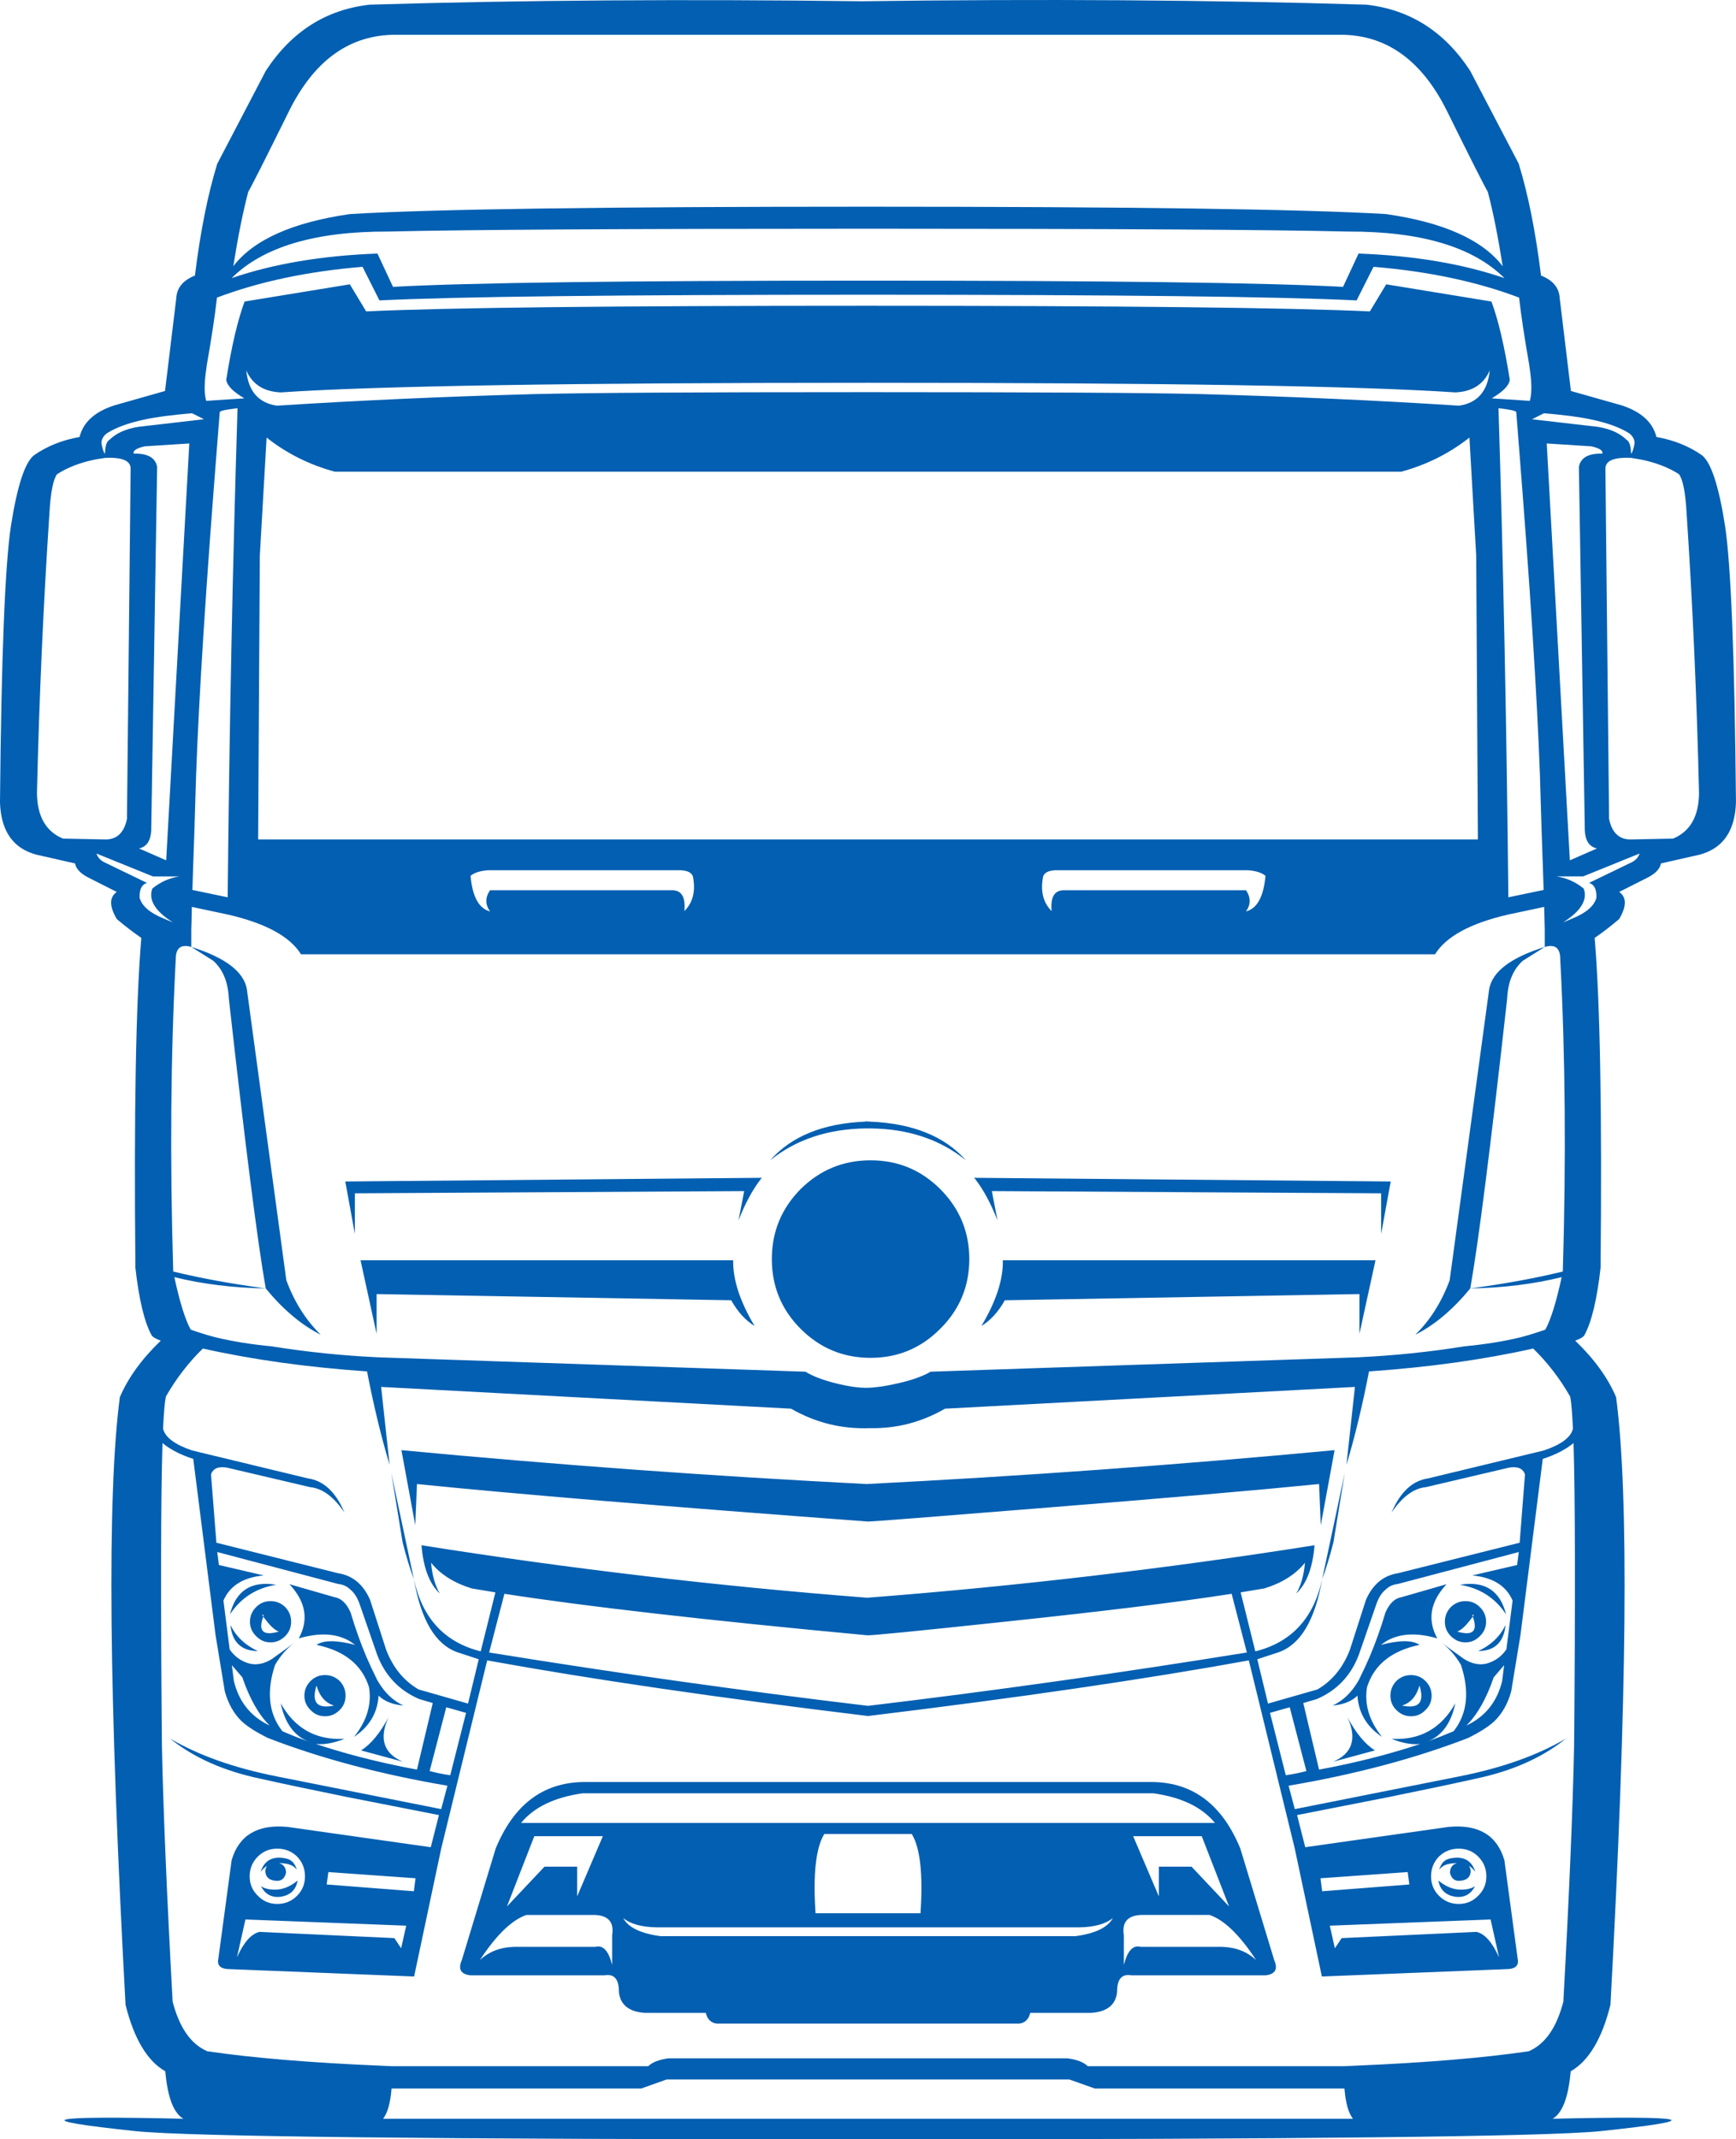
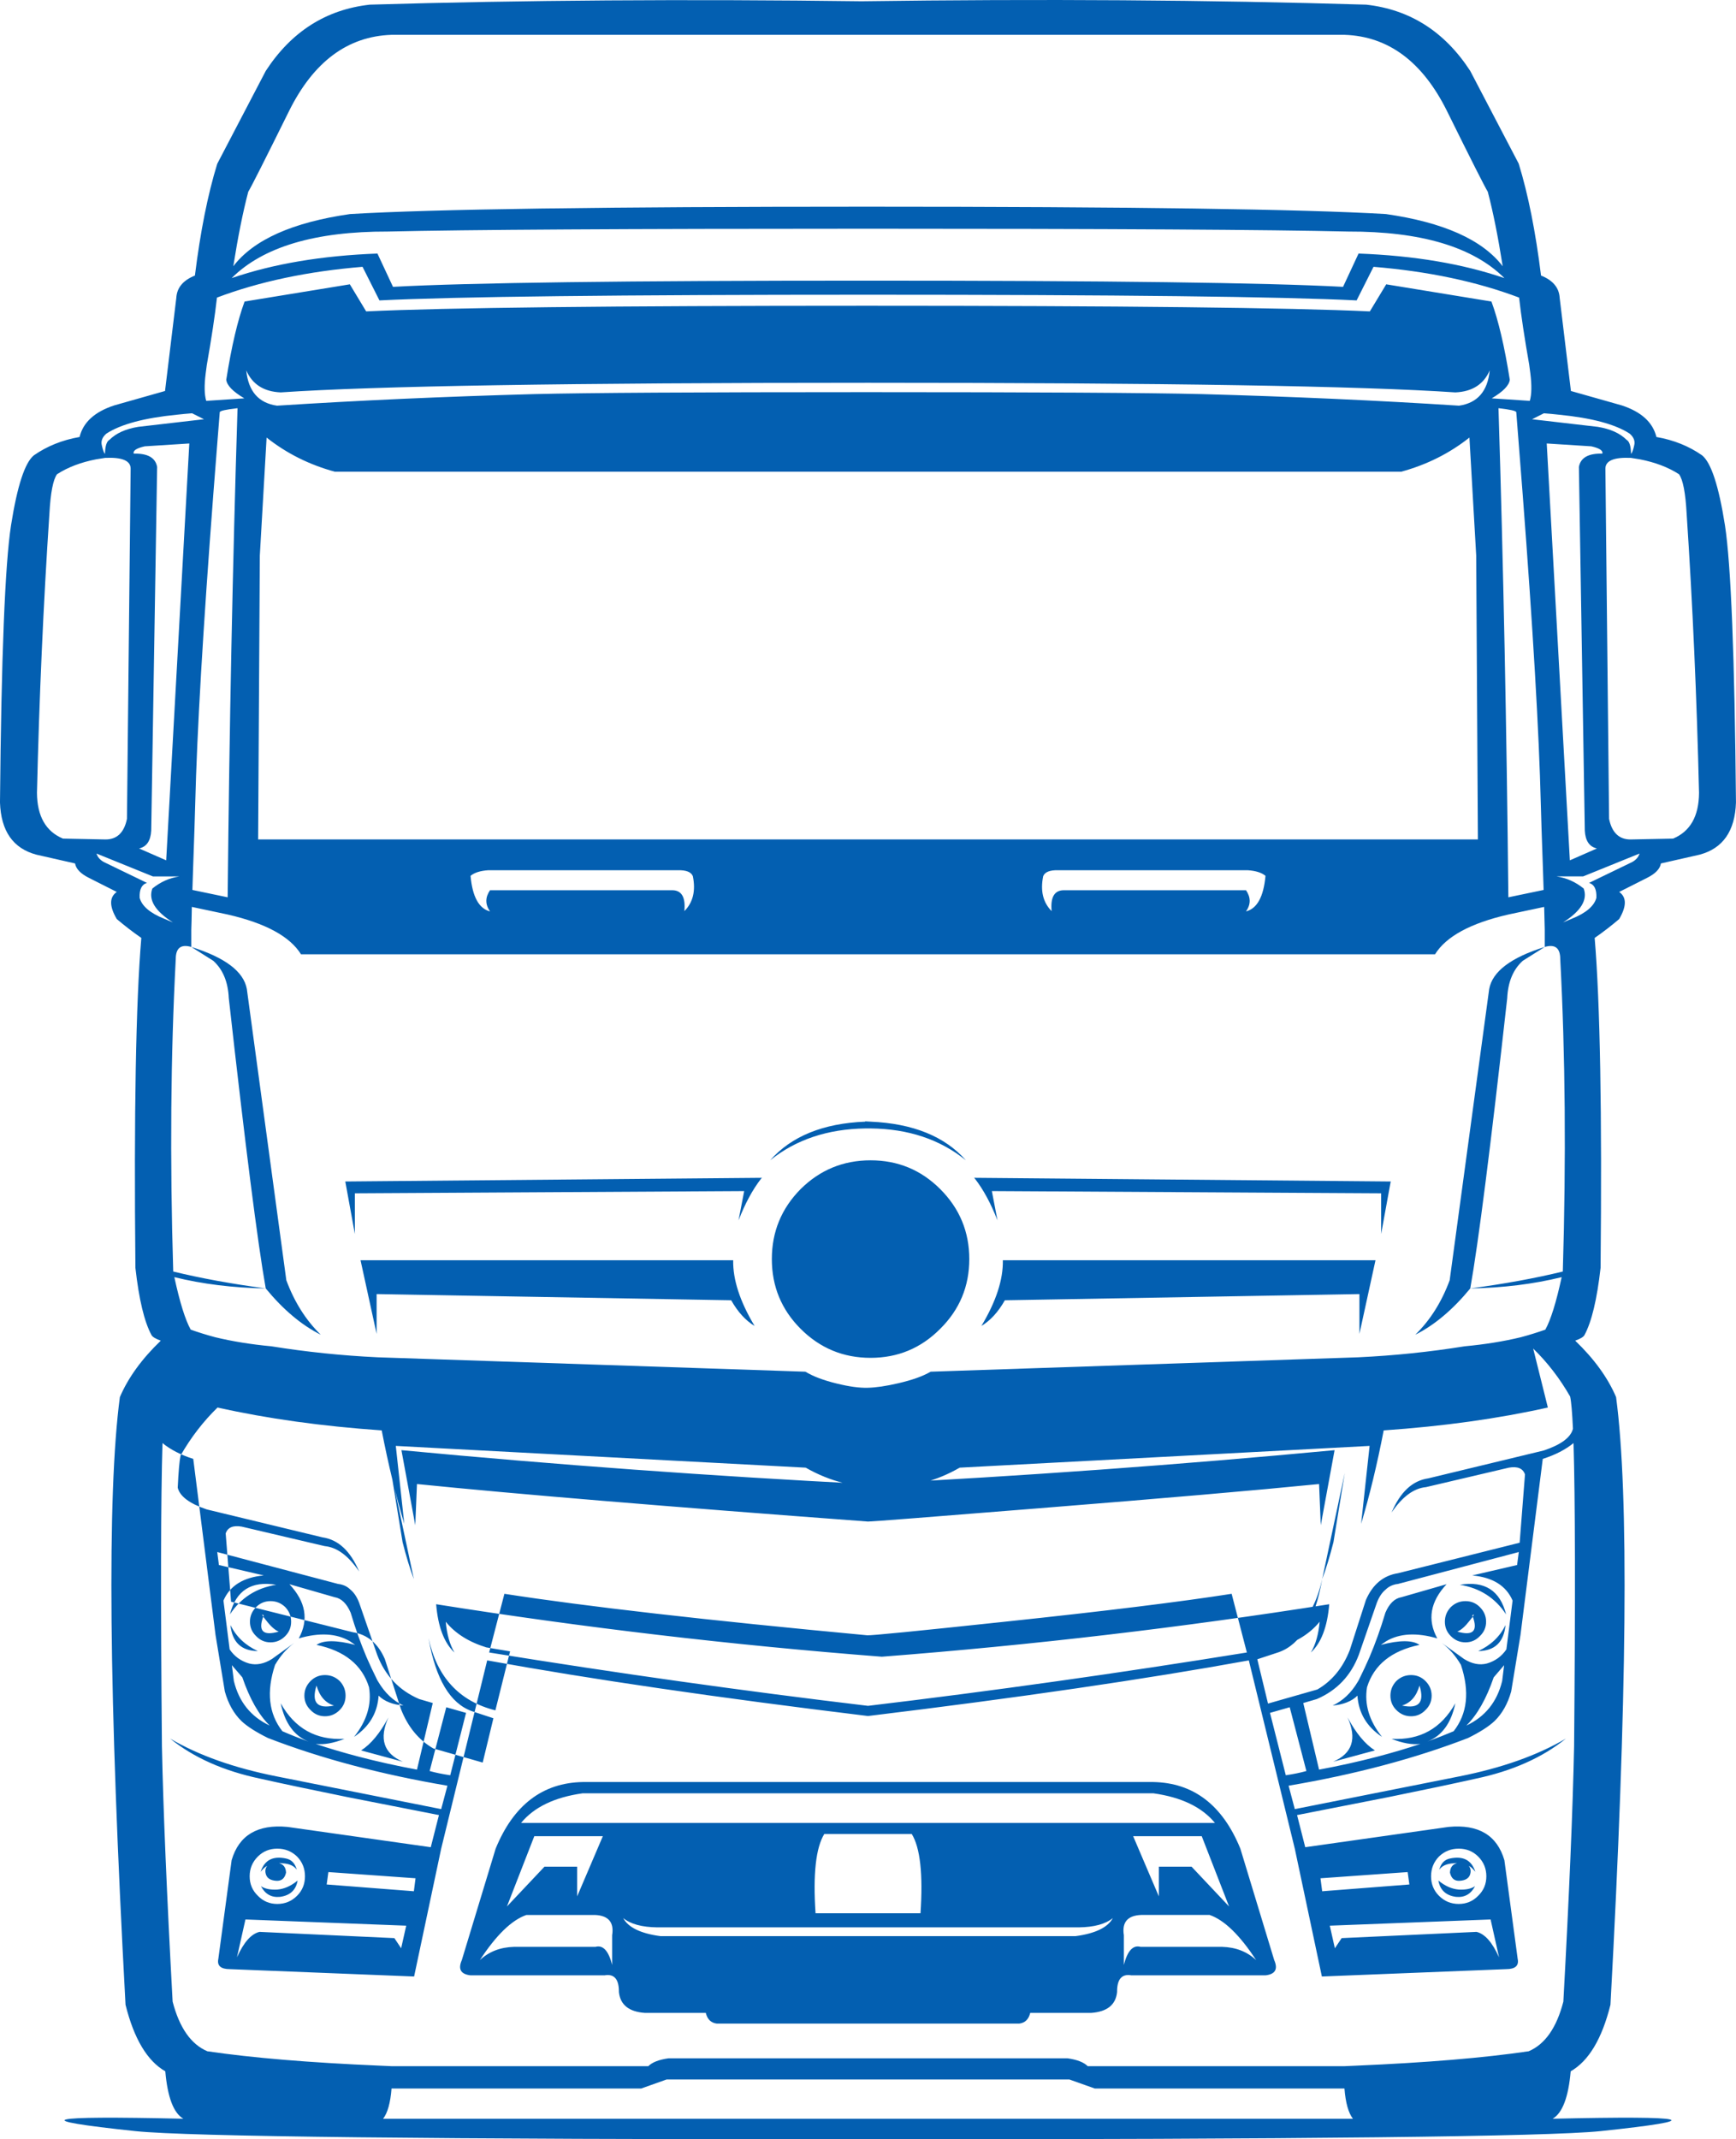
<svg xmlns="http://www.w3.org/2000/svg" id="_Слой_2" data-name="Слой 2" viewBox="0 0 2261.99 2786.3">
  <defs>
    <style> .cls-1 { fill: #035fb1; } </style>
  </defs>
  <g id="Layer_1" data-name="Layer 1">
    <g id="Layer0_0_FILL" data-name="Layer0 0 FILL">
-       <path class="cls-1" d="M1978.97,213.34l-63.24-120.93c-33.33-51.21-78.52-79.99-135.59-86.35C1576.02-.08,1356.82-1.55,1122.54,1.64,894.67-1.3,681.13.17,481.89,6.06c-57.1,6.36-102.31,35.14-135.64,86.35l-63.19,120.93c-12.28,39.72-21.97,88.23-29.08,145.55-15.41,6.14-23.49,15.82-24.24,29.03l-14.71,121.31-66.15,18.75c-25.5,8.33-40.56,22.05-45.2,41.16-22.55,3.95-42.41,11.92-59.57,23.91-11.75,9.55-21.66,39.93-29.74,91.14-7.86,50.96-12.65,171.28-14.38,360.96,1.25,37.24,17.07,59.9,47.45,67.98l50.36,11.42c1.22,7.11,7.22,13.36,17.99,18.75l36.36,18.37c-9.8,6.86-9.8,18.62,0,35.28,10.05,8.58,20.72,16.79,31.99,24.62-7.11,84.54-9.68,227.77-7.7,429.7,4.64,41.16,11.62,70.32,20.95,87.48,1.22,2.44,5.26,4.89,12.12,7.33-24.74,23.77-42.52,48.28-53.32,73.53-16.88,126.94-14.42,390.73,7.38,791.36,11.02,44.35,28.3,73.26,51.82,86.73,2.94,33.83,10.79,54.42,23.54,61.78-183.04-4.17-203.74,1.22-62.11,16.16,69.56,7.11,387.62,10.66,954.15,10.66,566.29,0,884.35-3.56,954.2-10.66,141.63-14.94,120.93-20.33-62.11-16.16,12.75-7.36,20.59-27.95,23.54-61.78,23.52-13.47,40.8-42.38,51.82-86.73,21.8-400.63,24.24-664.42,7.33-791.36-10.77-25.24-28.53-49.75-53.28-73.53,6.86-2.44,10.9-4.89,12.12-7.33,9.3-17.16,16.29-46.32,20.95-87.48,1.97-201.93-.6-345.16-7.7-429.7,11.28-7.83,21.92-16.04,31.95-24.62,9.8-16.66,9.8-28.42,0-35.28l36.41-18.37c10.77-5.39,16.77-11.64,17.99-18.75l50.36-11.42c30.38-8.08,46.18-30.74,47.4-67.98-1.72-189.68-6.5-310-14.33-360.96-8.08-51.21-18.01-81.59-29.79-91.14-17.13-12-36.98-19.97-59.53-23.91-4.67-19.11-19.73-32.82-45.2-41.16l-66.2-18.75-14.66-121.31c-.75-13.22-8.85-22.9-24.29-29.03-7.11-57.32-16.79-105.83-29.03-145.55M1885.24,144.28c31.6,63.93,49.38,99.08,53.32,105.47,6.86,25.97,13.34,58.3,19.45,97.02-26.47-34.55-77.19-57.21-152.17-67.98-108.31-6.39-333.87-9.58-676.68-9.58-341.84,0-566.18,3.19-673.01,9.58-74.98,10.77-125.71,33.44-152.17,67.98,6.14-38.71,12.64-71.05,19.5-97.02,3.92-6.39,21.69-41.55,53.32-105.47,31.85-63.96,76.2-96.92,133.05-98.9h1242.34c56.85,1.97,101.2,34.94,133.05,98.9M1992.59,475.4c.47,3.95.96,7.63,1.46,11.04,1.94,15.44,1.69,27.33-.75,35.66l-49.61-3.29c14.94-8.83,22.79-16.93,23.54-24.29-6.86-43.35-14.83-77.29-23.91-101.81l-137.09-22.41-21.33,35.28c-105.11-4.89-323.56-7.33-655.35-7.33s-549.26,2.44-652.44,7.33l-21.28-35.28-137.14,22.41c-9.05,24.52-17.01,58.46-23.87,101.81.72,7.36,8.57,15.46,23.54,24.29l-49.66,3.29c-2.44-8.33-2.68-20.22-.7-35.66.47-3.41.96-7.09,1.46-11.04,6.14-34.77,10.56-64.04,13.25-87.81,55.13-20.83,118.35-34.19,189.67-40.08l22.03,43.74c99.26-4.92,311.46-7.38,636.6-7.38,324.93,0,537.14,2.46,636.65,7.38l22.03-43.74c71.32,5.89,134.54,19.25,189.67,40.08,2.69,23.77,7.11,53.04,13.25,87.81M1996.26,546.02l15.41-7.75c6.64.5,13.14,1.11,19.5,1.83,42.63,4.17,73.39,12.39,92.27,24.67,5.39,4.64,7.34,9.77,5.87,15.41-1.22,5.64-2.57,9.32-4.04,11.04-.25-10.3-2.21-16.43-5.87-18.37-8.58-8.58-21.08-14.22-37.49-16.91l-85.65-9.91M2073.45,581.3c10.77,2.44,15.55,5.62,14.33,9.54-18.14-.5-28.3,5.26-30.49,17.29l7.7,473.76c.72,13.25,5.98,20.97,15.79,23.16l-35.28,15.46-30.12-542.92,58.07,3.71M2124.89,596.34l11.75,1.88c20.11,3.92,37.15,10.4,51.12,19.45,5.14,7.11,8.44,24.26,9.91,51.45,7.83,117.89,13.22,239.07,16.16,363.55-.22,30.38-11.48,50.22-33.78,59.53l-55.53,1.13c-14.94,0-24.24-8.94-27.91-26.83l-4.79-456.15c0-10.3,11.02-14.97,33.08-14M1770.18,330.23l-20.2,43.36c-100.7-5.39-307.51-8.08-620.44-8.08s-518.76,2.69-617.48,8.08l-20.25-43.36c-72.29,2.69-135.62,13.36-189.99,31.99,40.91-40.69,108.78-60.9,203.62-60.65,102.42-2.44,310.94-3.66,625.56-3.66,314.4,0,522.94,1.22,625.61,3.66,94.84-.25,162.71,19.97,203.62,60.65-54.4-18.64-117.75-29.3-190.04-31.99M1975.68,536.81c.97,12.5,1.94,24.87,2.91,37.12,14.97,187.96,24.29,333.4,27.95,436.32,1.47,51.21,2.82,93.1,4.04,125.68.25,8.33.5,16.05.75,23.16l-45.95,9.58c-2.22-220.56-6.52-432.91-12.87-637.03,15.19,1.72,22.91,3.45,23.16,5.17M1941.1,482.41c-2.69,27.22-16.04,42.53-40.03,45.95-106.87-6.86-218.61-11.89-335.22-15.08-69.13-1.69-214.69-2.54-436.7-2.54s-363.64.85-432.98,2.54c-116.64,3.19-228.38,8.22-335.22,15.08-24.02-3.41-37.38-18.73-40.08-45.95,7.86,18.13,22.82,27.69,44.87,28.66,121.53-8.33,376.61-12.5,765.24-12.5s642.76,4.17,765.29,12.5c22.05-.97,36.99-10.52,44.82-28.66M1825.71,614.38c33.33-9.08,62.97-23.91,88.94-44.49l8.83,153.63,2.21,369.79H336.34l2.21-369.79,8.83-153.63c25.97,20.58,55.61,35.41,88.94,44.49h1389.39M2063.54,1157.25c-10.56-8.58-22.33-13.84-35.33-15.79h34.58l73.53-29.79c-1.47,4.67-4.67,8.35-9.58,11.04l-56.24,27.2c6.86,1.94,10.05,8.43,9.58,19.45-2.94,10.77-13.61,19.84-31.99,27.2l-11.42,4.79c23.3-14.72,32.26-29.43,26.87-44.12M2012.79,1233.32c13.47-3.92,20.2,1.36,20.2,15.83,6.61,124.72,7.72,260.36,3.34,406.91-36.27,8.8-76.47,16.15-120.6,22.03,42.66-.75,82.36-5.65,119.1-14.71-7.11,32.82-14.2,55.61-21.28,68.36-10.3,3.66-20.97,6.97-31.99,9.91-22.3,5.39-46.68,9.32-73.15,11.79-45.57,7.33-91.76,12.11-138.55,14.33l-557.25,18.75c-10.05,5.89-24.15,10.92-42.28,15.08-15.66,3.66-29,5.62-40.03,5.87-10.81.25-24.16-1.6-40.08-5.54-17.16-4.17-30.76-9.3-40.78-15.41l-557.25-18.75c-46.79-2.22-92.98-7-138.55-14.33-26.47-2.47-50.85-6.41-73.15-11.79-11.03-2.94-21.69-6.25-31.99-9.91-7.11-12.75-14.22-35.53-21.33-68.36,36.77,9.05,76.47,13.95,119.1,14.71-44.1-5.89-84.29-13.23-120.56-22.03-4.42-146.55-3.32-282.19,3.29-406.91,0-14.47,6.75-19.75,20.25-15.83v-22.41c.25-6.61.49-16.52.7-29.74l46.7,9.91c49.27,11.28,81.12,28.55,95.56,51.82h1477.62c14.44-23.27,46.29-40.55,95.56-51.82l46.65-9.91c.25,13.22.5,23.13.75,29.74v22.41M1997.71,1756.36c18.64,18.13,34.69,38.96,48.16,62.49,1.47,6.64,2.69,20.61,3.66,41.91-2.69,11.28-15.32,20.72-37.87,28.33l-150.67,36.36c-20.58,2.94-36.5,17.77-47.78,44.49,13.97-20.58,28.91-31.6,44.82-33.08l108.06-25.37c11.28-1.97,18.26.97,20.95,8.83l-6.95,88.94-158.42,39.7c-19.14,2.94-33.11,14.58-41.91,34.91l-20.95,65.07c-9.08,23.27-23.18,40.42-42.28,51.45l-64.32,18.37-13.95-57.69,27.91-9.21c28.44-10.02,47.31-41.75,56.61-95.19-11.03,50.96-40.06,82.33-87.1,94.1l-19.12-76.82c10.3-1.72,20.59-3.45,30.87-5.17,23.05-7.11,40.7-18.26,52.95-33.45-1.47,16.44-5.28,29.8-11.42,40.08,13.5-12.5,21.47-33.45,23.91-62.86-192.12,30.38-386.44,53.17-582.95,68.36-195.79-15.19-389.37-37.98-580.74-68.36,2.44,29.41,10.4,50.36,23.87,62.86-6.11-10.27-9.9-23.63-11.37-40.08,12.25,15.19,29.88,26.34,52.9,33.45,10.3,1.72,20.61,3.45,30.91,5.17l-19.12,76.82c-47.04-11.78-76.08-43.14-87.1-94.1,9.3,53.43,28.16,85.16,56.57,95.19l27.95,9.21-13.95,57.69-64.32-18.37c-19.14-11.03-33.23-28.17-42.28-51.45l-20.95-65.07c-8.83-20.33-22.8-31.96-41.91-34.91l-158.42-39.7-7-88.94c2.69-7.86,9.68-10.81,20.95-8.83l108.06,25.37c15.94,1.47,30.9,12.5,44.87,33.08-11.28-26.72-27.2-41.55-47.78-44.49l-150.72-36.36c-22.52-7.61-35.14-17.05-37.87-28.33,1-21.3,2.24-35.27,3.71-41.91,13.47-23.52,29.52-44.35,48.16-62.49,64.68,14.47,135.98,24.4,213.91,29.79,8.58,44.35,18.39,84.91,29.41,121.68l-11.04-101.48,534.09,28.33c32.07,18.35,66.37,26.81,102.89,25.37,34.55.72,67.14-7.74,97.77-25.37l534.09-28.33-11.04,101.48c11.03-36.77,20.83-77.33,29.41-121.68,77.93-5.39,149.23-15.32,213.91-29.79M2010.21,1900.08c16.16-5.14,29.52-12,40.08-20.58,2.19,71.79,2.44,203.38.75,394.79-1.72,82.56-6.39,193.44-14,332.63-8.8,34.05-23.87,55.61-45.2,64.69-58.32,8.58-133.3,14.83-224.95,18.75-5.14.25-10.4.49-15.79.7h-333.76c-5.14-5.14-13.95-8.57-26.45-10.29h-519.76c-12.5,1.72-21.31,5.15-26.45,10.29h-333.76c-5.39-.22-10.65-.45-15.79-.7-91.65-3.91-166.63-10.16-224.95-18.75-21.33-9.08-36.41-30.65-45.24-64.69-7.58-139.19-12.23-250.07-13.95-332.63-1.72-191.4-1.47-323,.75-394.79,10.52,8.58,23.88,15.44,40.08,20.58l29.03,229.37,12.12,73.53c4.42,15.91,11.64,28.77,21.66,38.57,7.61,7.11,19.14,14.47,34.58,22.08,69.09,26.69,147.02,47.39,233.78,62.11l-8.13,30.49-214.28-42.61c-55.63-11.03-101.93-27.45-138.93-49.28,30.63,24.78,69.72,42.17,117.27,52.2,29.63,6.64,67.36,14.61,113.18,23.91,52.46,10.27,92.41,18.12,119.85,23.54l-10.66,41.86-186.71-26.45c-38.96-3.66-63.22,10.79-72.77,43.36l-17.29,128.31c-1.97,9.05,3.05,13.58,15.08,13.58l239.98,9.58,35.28-166.5,59.95-245.2c134.99,24.52,300.28,48.66,495.85,72.4.22,0,.45,0,.7,0,195.54-23.74,360.82-47.87,495.85-72.4l59.9,245.2,35.28,166.5,240.03-9.58c12,0,17.02-4.53,15.08-13.58l-17.29-128.31c-9.55-32.57-33.81-47.03-72.77-43.36l-186.71,26.45-10.66-41.86c27.44-5.42,67.37-13.26,119.8-23.54,45.82-9.3,83.57-17.27,113.23-23.91,47.55-10.02,86.63-27.42,117.27-52.2-37.02,21.83-83.35,38.26-138.97,49.28l-214.28,42.61-8.08-30.49c86.76-14.72,164.69-35.42,233.78-62.11,15.44-7.61,26.95-14.97,34.53-22.08,10.05-9.8,17.29-22.66,21.71-38.57l12.12-73.53,29.03-229.37M1815.05,2064.38c1.94-.72,4.15-1.21,6.62-1.46l157.3-41.53-2.21,16.91-58.45,13.58c26.72,2.47,44.24,13.39,52.57,32.75l-8.08,63.57c-6.14,9.08-14.6,15.21-25.37,18.37-9.55,2.47-19.48.52-29.79-5.87l-29.03-20.95c9.8,7.36,18.14,16.91,24.99,28.66,11.53,34.8,8.35,63.6-9.54,86.4-10.85,4.59-22.19,9.04-34.01,13.34,18.81-7.43,30.89-24.01,36.22-49.75-18.39,32.86-46.07,48.3-83.06,46.32,14.19,5.64,26.69,7.85,37.49,6.62-17.67,5.89-36.29,11.4-55.86,16.54-24.27,6.36-49.64,12-76.11,16.91l-20.58-86.73,17.67-5.17c26.22-11.28,44.46-30.51,54.73-57.69l22.41-64.69c2.94-9.08,7.11-15.82,12.5-20.2,2.69-2.69,5.89-4.67,9.58-5.92M1959.85,2168.77l-2.54,20.58c-6.64,27.22-22.21,46.57-46.7,58.07,14.22-13.94,26.11-34.88,35.66-62.81l13.58-15.83M1722.78,2463.21l-2.21-16.91,113.6-8.08,2.21,16.16-113.6,8.83M1874.95,2469.08c-6.86-6.86-10.29-15.32-10.29-25.37,0-10.05,3.43-18.62,10.29-25.7,7.11-6.86,15.69-10.29,25.75-10.29s18.48,3.43,25.37,10.29c7.08,7.08,10.62,15.64,10.62,25.7s-3.54,18.51-10.62,25.37c-6.89,7.11-15.35,10.66-25.37,10.66-10.05,0-18.64-3.55-25.75-10.66M174.26,590.84c-1.22-3.92,3.55-7.09,14.33-9.54l58.07-3.71-30.12,542.92-35.33-15.46c9.8-2.19,15.08-9.91,15.83-23.16l7.7-473.76c-2.19-12.03-12.36-17.79-30.49-17.29M283.39,573.93c1-12.25,1.99-24.62,2.96-37.12.25-1.72,7.97-3.45,23.16-5.17-6.39,204.12-10.68,416.46-12.87,637.03l-45.95-9.58c.25-7.11.5-14.83.75-23.16,1.22-32.57,2.57-74.47,4.04-125.68,3.66-102.92,12.97-248.36,27.91-436.32M250.32,538.27l15.46,7.75-85.65,9.91c-16.41,2.69-28.91,8.33-37.49,16.91-3.66,1.94-5.62,8.07-5.87,18.37-1.47-1.72-2.82-5.4-4.04-11.04-1.47-5.64.49-10.77,5.87-15.41,18.86-12.28,49.61-20.5,92.27-24.67,6.36-.72,12.84-1.33,19.45-1.83M125.35,598.22l11.79-1.88c22.05-.97,33.08,3.7,33.08,14l-4.79,456.15c-3.66,17.88-12.98,26.83-27.95,26.83l-55.49-1.13c-22.3-9.3-33.58-29.14-33.83-59.53,2.94-124.47,8.35-245.65,16.21-363.55,1.47-27.19,4.78-44.34,9.91-51.45,13.97-9.05,30.99-15.54,51.07-19.45M181.96,1169.37c-.5-11.02,2.69-17.51,9.58-19.45l-56.24-27.2c-4.92-2.69-8.11-6.37-9.58-11.04l73.53,29.79h34.53c-12.97,1.94-24.73,7.2-35.28,15.79-5.39,14.69,3.55,29.39,26.83,44.12l-11.37-4.79c-18.39-7.36-29.05-16.43-31.99-27.2M285.23,2038.3l-2.16-16.91,157.3,41.53c2.44.25,4.65.74,6.62,1.46,3.66,1.25,6.84,3.23,9.54,5.92,5.39,4.39,9.55,11.12,12.5,20.2l22.41,64.69c10.3,27.19,28.56,46.42,54.78,57.69l17.67,5.17-20.58,86.73c-26.47-4.92-51.84-10.56-76.11-16.91-19.61-5.14-38.23-10.65-55.86-16.54,10.77,1.22,23.27-.99,37.49-6.62-36.99,1.97-64.68-13.47-83.06-46.32,5.39,25.75,17.51,42.41,36.36,49.99-12-4.38-23.38-8.91-34.16-13.58-17.88-22.8-21.08-51.6-9.58-86.4,6.86-11.75,15.19-21.3,24.99-28.66l-29.03,20.95c-10.27,6.39-20.19,8.35-29.74,5.87-10.81-3.16-19.26-9.29-25.37-18.37l-8.08-63.57c8.33-19.36,25.84-30.27,52.53-32.75l-58.45-13.58M304.72,2189.35l-2.58-20.58,13.62,15.83c9.55,27.94,21.44,48.88,35.66,62.81-24.52-11.49-40.09-30.85-46.7-58.07M361.34,2407.72c10.05,0,18.64,3.43,25.75,10.29,6.86,7.08,10.29,15.64,10.29,25.7s-3.43,18.51-10.29,25.37c-7.11,7.11-15.69,10.66-25.75,10.66-10.05,0-18.51-3.55-25.37-10.66-7.11-6.86-10.66-15.32-10.66-25.37s3.56-18.62,10.66-25.7c6.86-6.86,15.32-10.29,25.37-10.29M425.66,2454.37l2.21-16.16,113.56,8.08-2.16,16.91-113.6-8.83M1625.76,1133.39c10.52.72,18.24,3.16,23.16,7.33-2.47,27.19-10.93,42.63-25.37,46.32,6.36-9.08,6.36-18.28,0-27.58h-237.82c-12,.25-17.15,9.32-15.46,27.2-11.24-11.28-14.91-26.47-10.99-45.57,2.19-5.39,8.68-7.96,19.45-7.7h247.03M883.26,1133.39c10.81-.25,17.31,2.32,19.5,7.7,3.92,19.11.23,34.3-11.04,45.57,1.72-17.88-3.41-26.95-15.41-27.2h-237.82c-6.39,9.3-6.39,18.5,0,27.58-14.47-3.7-22.93-19.14-25.37-46.32,4.92-4.17,12.64-6.61,23.16-7.33h246.98M581.49,2223.55l25.75,7.33-20.58,81.23c-10.05-1.47-19-3.3-26.83-5.5l21.66-83.06M637.36,2152.23l19.87-76.44c105.36,16.41,262.93,34.42,472.68,54.03,4.42.5,64.21-5.39,179.38-17.67,129.86-13.72,228.36-25.84,295.52-36.36l19.83,76.44c-166.88,26.97-331.43,50.13-493.64,69.49-162.46-19.36-327.01-42.52-493.64-69.49M1654.79,2230.88l25.7-7.33,21.71,83.06c-7.83,2.19-16.77,4.02-26.83,5.5l-20.58-81.23M1393.43,2708.36l33.08,11.75h325.3c1.47,18.64,5.15,31.76,11.04,39.37H499.18c5.89-7.61,9.55-20.73,10.99-39.37h325.3l33.08-11.75h524.88M529.3,2508.03l-6.62,29.41-8.79-13.2-175.71-8.13c-10.77,2.47-20.58,13.52-29.41,33.12l11.04-49.28,209.49,8.08M1953.22,2549.23c-8.8-19.61-18.59-30.65-29.36-33.12l-175.71,8.13-8.83,13.2-6.62-29.41,209.54-8.08,10.99,49.28M387.79,2449.25c-8.58,7.08-17.4,10.99-26.45,11.75-9.08.5-16.19-.97-21.33-4.42,5.39,10.3,13.59,14.96,24.62,13.95,13.25-1.69,20.97-8.79,23.16-21.28M386.71,2435.25c-2.22-8.33-6.89-13.23-14-14.71-17.13-3.66-28.16,2.1-33.08,17.29.75-.97,1.49-1.83,2.21-2.58,1.97-2.19,4.06-3.9,6.25-5.12-2.69,3.66-3.05,7.83-1.08,12.5,1.94,4.17,6.23,6.48,12.87,6.95,6.86.5,11.13-3.04,12.83-10.62-.22-6.64-3.27-10.81-9.16-12.5,1.47,0,2.94.11,4.42.33,9.05.5,15.3,3.32,18.75,8.46M470.52,2279.79l54.36,14.71c-24.99-10.77-31.24-30.01-18.75-57.69-11.03,20.58-22.9,34.91-35.61,42.99M300.31,2116.57c2.22,22.3,14.11,33.58,35.66,33.83-16.41-7.58-28.3-18.86-35.66-33.83M423.45,2181.64c-7.36,0-13.61,2.57-18.75,7.71-5.39,5.39-8.08,11.76-8.08,19.12s2.69,13.61,8.08,18.75c5.14,5.39,11.39,8.08,18.75,8.08s13.73-2.69,19.12-8.08c5.14-5.14,7.7-11.39,7.7-18.75s-2.57-13.73-7.7-19.12c-5.39-5.14-11.76-7.71-19.12-7.71M412.41,2195.27c3.95,13.94,11.54,22.63,22.79,26.07-22.05,4.67-29.65-4.02-22.79-26.07M359.88,2064.05c-32.35-5.42-52.45,7.44-60.28,38.57,14.19-21.55,34.28-34.41,60.28-38.57M456.9,2100.41c-5.14-12-12.12-18.73-20.95-20.2l-58.82-16.91c21.33,22.8,25.39,46.32,12.17,70.57,26.94-7.83,49.11-6.61,66.53,3.66l6.95,4.79c-24.49-6.36-41.28-6.36-50.36,0,36.52,7.61,59.32,25.98,68.41,55.11,3.66,22.3-2.83,43.87-19.5,64.69,19.86-13.22,30.52-31.1,31.99-53.65,7.58,7.36,18.35,11.65,32.32,12.87-13.22-6.14-24.12-16.43-32.7-30.87-1-1.47-1.86-3.07-2.58-4.79-4.42-8.83-8.71-18.03-12.87-27.58-7.58-17.88-14.44-37.12-20.58-57.69M333.76,2093.08c-5.39,5.39-8.08,11.75-8.08,19.07s2.69,13.61,8.08,18.75c5.14,5.42,11.39,8.13,18.75,8.13s13.73-2.71,19.12-8.13c5.14-5.14,7.71-11.39,7.71-18.75s-2.57-13.69-7.71-19.07c-5.39-5.17-11.76-7.75-19.12-7.75-7.36,0-13.61,2.58-18.75,7.75M342.97,2105.58c.97,1.22,2.32,2.93,4.04,5.12,5.89,7.61,11.28,12.39,16.16,14.33-20.33,5.89-27.06-.6-20.2-19.45-1.97-3.19-1.74-3.7.7-1.5-.22.5-.45,1-.7,1.5M1900.7,2461c-9.08-.75-17.92-4.67-26.5-11.75,2.22,12.5,9.94,19.59,23.16,21.28,11.03,1,19.23-3.65,24.62-13.95-5.14,3.45-12.23,4.92-21.28,4.42M1894.07,2426.79c1.47-.22,2.94-.33,4.42-.33-5.89,1.69-8.96,5.86-9.21,12.5,1.72,7.58,6.01,11.12,12.87,10.62,6.61-.47,10.9-2.79,12.87-6.95,1.94-4.67,1.57-8.83-1.13-12.5,2.22,1.22,4.31,2.93,6.25,5.12.75.75,1.49,1.61,2.21,2.58-4.89-15.19-15.91-20.95-33.08-17.29-7.11,1.47-11.76,6.37-13.95,14.71,3.41-5.14,9.66-7.96,18.75-8.46M1755.85,2236.8c12.5,27.69,6.25,46.92-18.75,57.69l54.4-14.71c-12.75-8.08-24.63-22.41-35.66-42.99M1857.33,2227.22c5.39-5.14,8.08-11.39,8.08-18.75,0-7.36-2.69-13.73-8.08-19.12-5.17-5.14-11.42-7.71-18.75-7.71-7.36,0-13.73,2.57-19.12,7.71-5.17,5.39-7.75,11.76-7.75,19.12s2.58,13.61,7.75,18.75c5.39,5.39,11.76,8.08,19.12,8.08s13.58-2.69,18.75-8.08M1826.79,2221.34c11.28-3.45,18.87-12.14,22.79-26.07,6.86,22.05-.74,30.74-22.79,26.07M1961.68,2116.57c-7.33,14.97-19.2,26.25-35.61,33.83,21.55-.25,33.42-11.53,35.61-33.83M1902.15,2064.05c25.97,4.17,46.06,17.02,60.28,38.57-7.83-31.13-27.92-43.99-60.28-38.57M1890.41,2093.08c-5.17,5.39-7.75,11.75-7.75,19.07s2.58,13.61,7.75,18.75c5.39,5.42,11.75,8.13,19.07,8.13s13.61-2.71,18.75-8.13c5.42-5.14,8.13-11.39,8.13-18.75,0-7.33-2.71-13.69-8.13-19.07-5.14-5.17-11.39-7.75-18.75-7.75-7.33,0-13.69,2.58-19.07,7.75M1918.31,2104.08c2.44-2.19,2.69-1.69.75,1.5,6.86,18.86.13,25.34-20.2,19.45,4.89-1.94,10.27-6.72,16.16-14.33,1.72-2.19,3.07-3.9,4.04-5.12-.25-.5-.5-1-.75-1.5M1826.09,2080.21c-8.83,1.47-15.82,8.21-20.95,20.2-6.14,20.58-13.01,39.81-20.62,57.69-4.17,9.55-8.44,18.75-12.83,27.58-.75,1.72-1.61,3.32-2.58,4.79-8.58,14.44-19.48,24.73-32.7,30.87,13.97-1.22,24.74-5.51,32.32-12.87,1.47,22.55,12.14,40.44,31.99,53.65-16.66-20.83-23.16-42.39-19.5-64.69,9.08-29.13,31.87-47.5,68.36-55.11-9.05-6.36-25.84-6.36-50.36,0l7-4.79c17.41-10.27,39.59-11.49,66.53-3.66-13.22-24.24-9.18-47.76,12.12-70.57l-58.77,16.91M759.41,2320.94c-52.43.97-90.3,29.9-113.6,86.78l-44.07,145.17c-5.17,11.75-1.38,18.35,11.37,19.83h174.58c12.25-2.19,18.5,4.56,18.75,20.25v1.46c1.72,16.66,13,25.73,33.83,27.2h79.4c1.94,8.33,6.72,12.98,14.33,13.95h394.04c7.58-.97,12.36-5.62,14.33-13.95h79.4c20.83-1.47,32.09-10.54,33.78-27.2v-1.46c.25-15.69,6.5-22.44,18.75-20.25h174.63c12.72-1.47,16.51-8.08,11.37-19.83l-44.12-145.17c-23.27-56.88-61.12-85.8-113.55-86.78h-743.21M752.04,2431.21h-42.61l-48.91,51.82,35.66-91.52h89.31l-33.45,78.32v-38.62M678.89,2374.27c16.91-20.61,43.63-33.48,80.15-38.62h743.96c36.49,5.14,63.19,18.01,80.1,38.62h-904.21M1509.95,2431.21v38.62l-33.45-78.32h89.36l35.61,91.52-48.86-51.82h-42.66M1074.05,2388.6h113.93c11.03,17.88,14.83,52.31,11.42,103.27h-136.76c-3.41-50.96.39-85.38,11.42-103.27M1576.15,2494.07c19.11,6.61,39.31,26.22,60.61,58.82-11.75-11.03-26.56-16.79-44.44-17.29h-106.23c-9.8-2.69-17.04,5.15-21.71,23.54v-38.62c-2.69-16.88,4.78-25.7,22.41-26.45h89.36M1450.05,2498.11c-6.61,12.25-22.79,20.09-48.53,23.54h-541.04c-25.71-3.45-41.88-11.29-48.49-23.54,9.55,7.83,24.37,11.87,44.44,12.12h549.12c20.11-.25,34.94-4.29,44.49-12.12M775.2,2494.07c17.63.75,25.1,9.57,22.41,26.45v38.62c-4.64-18.39-11.86-26.23-21.66-23.54h-106.23c-17.88.5-32.72,6.26-44.49,17.29,21.33-32.61,41.55-52.21,60.65-58.82h89.31M524.55,2008.52c4.64,18.39,9.54,34.44,14.71,48.16l-29.41-138.22,14.71,90.06M1722.78,2056.67c5.14-13.72,10.04-29.77,14.71-48.16l14.71-90.06-29.41,138.22M1718.74,1932.83l2.21,53.65,17.99-97.77c-203.37,19.11-406.63,33.81-609.78,44.12-201.9-10.3-403.93-25.01-606.11-44.12l18.04,97.77,2.21-53.65c127.88,12.97,323.78,29.25,587.7,48.86,5.39,0,79.63-5.76,222.74-17.29,162.46-12.97,284.13-23.49,365-31.57M249.24,1233.32l28.66,18.04c12.5,11.28,19.23,27.45,20.2,48.53,21.58,193.06,37.63,319.13,48.16,378.2,22.8,27.69,46.7,47.78,71.69,60.28-19.36-18.86-34.31-42.5-44.87-70.94l-51.45-379.33c-4.17-22.77-28.3-41.03-72.4-54.78M1963.89,1299.89c1-21.08,7.75-37.26,20.25-48.53l28.66-18.04c-44.1,13.75-68.23,32.01-72.4,54.78l-51.49,379.33c-10.52,28.44-25.46,52.09-44.82,70.94,24.99-12.5,48.88-32.59,71.65-60.28,10.56-59.07,26.61-185.14,48.16-378.2M490.73,1737.24v-51.82l462.02,8.08c8.58,15.22,18.75,26.37,30.49,33.45-19.11-31.85-28.41-60.39-27.91-85.6h-485.56l20.95,95.89M1225.1,1548.7c-24.99-24.99-55.25-37.49-90.77-37.49s-65.93,12.5-91.14,37.49c-24.99,25.24-37.49,55.63-37.49,91.14,0,35.55,12.5,65.82,37.49,90.82,25.21,25.21,55.6,37.82,91.14,37.82s65.77-12.61,90.77-37.82c25.24-24.99,37.87-55.27,37.87-90.82s-12.62-65.9-37.87-91.14M1127.33,1460.47v.38c-54.87,2.22-96.16,19.01-123.84,50.36,33.54-26.97,74.95-40.81,124.22-41.53h6.62c49.24.5,90.64,14.35,124.22,41.53-27.44-31.13-68.84-47.92-124.22-50.36l-7-.38M462.4,1607.15v-52.95l507.26-2.91-7.38,38.2c8.58-22.05,18.39-40.17,29.41-54.36l1.13-1.13-542.92,4.79,12.5,68.36M1799.59,1554.2v52.95l12.5-68.36-542.87-4.79,1.08,1.13c11.02,14.19,20.83,32.31,29.41,54.36l-7.33-38.2,507.22,2.91M1771.31,1685.42v51.82l20.95-95.89h-485.56c.5,25.21-8.82,53.75-27.95,85.6,11.78-7.08,21.96-18.23,30.54-33.45l462.02-8.08Z" />
+       <path class="cls-1" d="M1978.97,213.34l-63.24-120.93c-33.33-51.21-78.52-79.99-135.59-86.35C1576.02-.08,1356.82-1.55,1122.54,1.64,894.67-1.3,681.13.17,481.89,6.06c-57.1,6.36-102.31,35.14-135.64,86.35l-63.19,120.93c-12.28,39.72-21.97,88.23-29.08,145.55-15.41,6.14-23.49,15.82-24.24,29.03l-14.71,121.31-66.15,18.75c-25.5,8.33-40.56,22.05-45.2,41.16-22.55,3.95-42.41,11.92-59.57,23.91-11.75,9.55-21.66,39.93-29.74,91.14-7.86,50.96-12.65,171.28-14.38,360.96,1.25,37.24,17.07,59.9,47.45,67.98l50.36,11.42c1.22,7.11,7.22,13.36,17.99,18.75l36.36,18.37c-9.8,6.86-9.8,18.62,0,35.28,10.05,8.58,20.72,16.79,31.99,24.62-7.11,84.54-9.68,227.77-7.7,429.7,4.64,41.16,11.62,70.32,20.95,87.48,1.22,2.44,5.26,4.89,12.12,7.33-24.74,23.77-42.52,48.28-53.32,73.53-16.88,126.94-14.42,390.73,7.38,791.36,11.02,44.35,28.3,73.26,51.82,86.73,2.94,33.83,10.79,54.42,23.54,61.78-183.04-4.17-203.74,1.22-62.11,16.16,69.56,7.11,387.62,10.66,954.15,10.66,566.29,0,884.35-3.56,954.2-10.66,141.63-14.94,120.93-20.33-62.11-16.16,12.75-7.36,20.59-27.95,23.54-61.78,23.52-13.47,40.8-42.38,51.82-86.73,21.8-400.63,24.24-664.42,7.33-791.36-10.77-25.24-28.53-49.75-53.28-73.53,6.86-2.44,10.9-4.89,12.12-7.33,9.3-17.16,16.29-46.32,20.95-87.48,1.97-201.93-.6-345.16-7.7-429.7,11.28-7.83,21.92-16.04,31.95-24.62,9.8-16.66,9.8-28.42,0-35.28l36.41-18.37c10.77-5.39,16.77-11.64,17.99-18.75l50.36-11.42c30.38-8.08,46.18-30.74,47.4-67.98-1.72-189.68-6.5-310-14.33-360.96-8.08-51.21-18.01-81.59-29.79-91.14-17.13-12-36.98-19.97-59.53-23.91-4.67-19.11-19.73-32.82-45.2-41.16l-66.2-18.75-14.66-121.31c-.75-13.22-8.85-22.9-24.29-29.03-7.11-57.32-16.79-105.83-29.03-145.55M1885.24,144.28c31.6,63.93,49.38,99.08,53.32,105.47,6.86,25.97,13.34,58.3,19.45,97.02-26.47-34.55-77.19-57.21-152.17-67.98-108.31-6.39-333.87-9.58-676.68-9.58-341.84,0-566.18,3.19-673.01,9.58-74.98,10.77-125.71,33.44-152.17,67.98,6.14-38.71,12.64-71.05,19.5-97.02,3.92-6.39,21.69-41.55,53.32-105.47,31.85-63.96,76.2-96.92,133.05-98.9h1242.34c56.85,1.97,101.2,34.94,133.05,98.9M1992.59,475.4c.47,3.95.96,7.63,1.46,11.04,1.94,15.44,1.69,27.33-.75,35.66l-49.61-3.29c14.94-8.83,22.79-16.93,23.54-24.29-6.86-43.35-14.83-77.29-23.91-101.81l-137.09-22.41-21.33,35.28c-105.11-4.89-323.56-7.33-655.35-7.33s-549.26,2.44-652.44,7.33l-21.28-35.28-137.14,22.41c-9.05,24.52-17.01,58.46-23.87,101.81.72,7.36,8.57,15.46,23.54,24.29l-49.66,3.29c-2.44-8.33-2.68-20.22-.7-35.66.47-3.41.96-7.09,1.46-11.04,6.14-34.77,10.56-64.04,13.25-87.81,55.13-20.83,118.35-34.19,189.67-40.08l22.03,43.74c99.26-4.92,311.46-7.38,636.6-7.38,324.93,0,537.14,2.46,636.65,7.38l22.03-43.74c71.32,5.89,134.54,19.25,189.67,40.08,2.69,23.77,7.11,53.04,13.25,87.81M1996.26,546.02l15.41-7.75c6.64.5,13.14,1.11,19.5,1.83,42.63,4.17,73.39,12.39,92.27,24.67,5.39,4.64,7.34,9.77,5.87,15.41-1.22,5.64-2.57,9.32-4.04,11.04-.25-10.3-2.21-16.43-5.87-18.37-8.58-8.58-21.08-14.22-37.49-16.91l-85.65-9.91M2073.45,581.3c10.77,2.44,15.55,5.62,14.33,9.54-18.14-.5-28.3,5.26-30.49,17.29l7.7,473.76c.72,13.25,5.98,20.97,15.79,23.16l-35.28,15.46-30.12-542.92,58.07,3.71M2124.89,596.34l11.75,1.88c20.11,3.92,37.15,10.4,51.12,19.45,5.14,7.11,8.44,24.26,9.91,51.45,7.83,117.89,13.22,239.07,16.16,363.55-.22,30.38-11.48,50.22-33.78,59.53l-55.53,1.13c-14.94,0-24.24-8.94-27.91-26.83l-4.79-456.15c0-10.3,11.02-14.97,33.08-14M1770.18,330.23l-20.2,43.36c-100.7-5.39-307.51-8.08-620.44-8.08s-518.76,2.69-617.48,8.08l-20.25-43.36c-72.29,2.69-135.62,13.36-189.99,31.99,40.91-40.69,108.78-60.9,203.62-60.65,102.42-2.44,310.94-3.66,625.56-3.66,314.4,0,522.94,1.22,625.61,3.66,94.84-.25,162.71,19.97,203.62,60.65-54.4-18.64-117.75-29.3-190.04-31.99M1975.68,536.81c.97,12.5,1.94,24.87,2.91,37.12,14.97,187.96,24.29,333.4,27.95,436.32,1.47,51.21,2.82,93.1,4.04,125.68.25,8.33.5,16.05.75,23.16l-45.95,9.58c-2.22-220.56-6.52-432.91-12.87-637.03,15.19,1.72,22.91,3.45,23.16,5.17M1941.1,482.41c-2.69,27.22-16.04,42.53-40.03,45.95-106.87-6.86-218.61-11.89-335.22-15.08-69.13-1.69-214.69-2.54-436.7-2.54s-363.64.85-432.98,2.54c-116.64,3.19-228.38,8.22-335.22,15.08-24.02-3.41-37.38-18.73-40.08-45.95,7.86,18.13,22.82,27.69,44.87,28.66,121.53-8.33,376.61-12.5,765.24-12.5s642.76,4.17,765.29,12.5c22.05-.97,36.99-10.52,44.82-28.66M1825.71,614.38c33.33-9.08,62.97-23.91,88.94-44.49l8.83,153.63,2.21,369.79H336.34l2.21-369.79,8.83-153.63c25.97,20.58,55.61,35.41,88.94,44.49h1389.39M2063.54,1157.25c-10.56-8.58-22.33-13.84-35.33-15.79h34.58l73.53-29.79c-1.47,4.67-4.67,8.35-9.58,11.04l-56.24,27.2c6.86,1.94,10.05,8.43,9.58,19.45-2.94,10.77-13.61,19.84-31.99,27.2l-11.42,4.79c23.3-14.72,32.26-29.43,26.87-44.12M2012.79,1233.32c13.47-3.92,20.2,1.36,20.2,15.83,6.61,124.72,7.72,260.36,3.34,406.91-36.27,8.8-76.47,16.15-120.6,22.03,42.66-.75,82.36-5.65,119.1-14.71-7.11,32.82-14.2,55.61-21.28,68.36-10.3,3.66-20.97,6.97-31.99,9.91-22.3,5.39-46.68,9.32-73.15,11.79-45.57,7.33-91.76,12.11-138.55,14.33l-557.25,18.75c-10.05,5.89-24.15,10.92-42.28,15.08-15.66,3.66-29,5.62-40.03,5.87-10.81.25-24.16-1.6-40.08-5.54-17.16-4.17-30.76-9.3-40.78-15.41l-557.25-18.75c-46.79-2.22-92.98-7-138.55-14.33-26.47-2.47-50.85-6.41-73.15-11.79-11.03-2.94-21.69-6.25-31.99-9.91-7.11-12.75-14.22-35.53-21.33-68.36,36.77,9.05,76.47,13.95,119.1,14.71-44.1-5.89-84.29-13.23-120.56-22.03-4.42-146.55-3.32-282.19,3.29-406.91,0-14.47,6.75-19.75,20.25-15.83v-22.41c.25-6.61.49-16.52.7-29.74l46.7,9.91c49.27,11.28,81.12,28.55,95.56,51.82h1477.62c14.44-23.27,46.29-40.55,95.56-51.82l46.65-9.91c.25,13.22.5,23.13.75,29.74v22.41M1997.71,1756.36c18.64,18.13,34.69,38.96,48.16,62.49,1.47,6.64,2.69,20.61,3.66,41.91-2.69,11.28-15.32,20.72-37.87,28.33l-150.67,36.36c-20.58,2.94-36.5,17.77-47.78,44.49,13.97-20.58,28.91-31.6,44.82-33.08l108.06-25.37c11.28-1.97,18.26.97,20.95,8.83l-6.95,88.94-158.42,39.7c-19.14,2.94-33.11,14.58-41.91,34.91l-20.95,65.07c-9.08,23.27-23.18,40.42-42.28,51.45l-64.32,18.37-13.95-57.69,27.91-9.21c28.44-10.02,47.31-41.75,56.61-95.19-11.03,50.96-40.06,82.33-87.1,94.1c10.3-1.72,20.59-3.45,30.87-5.17,23.05-7.11,40.7-18.26,52.95-33.45-1.47,16.44-5.28,29.8-11.42,40.08,13.5-12.5,21.47-33.45,23.91-62.86-192.12,30.38-386.44,53.17-582.95,68.36-195.79-15.19-389.37-37.98-580.74-68.36,2.44,29.41,10.4,50.36,23.87,62.86-6.11-10.27-9.9-23.63-11.37-40.08,12.25,15.19,29.88,26.34,52.9,33.45,10.3,1.72,20.61,3.45,30.91,5.17l-19.12,76.82c-47.04-11.78-76.08-43.14-87.1-94.1,9.3,53.43,28.16,85.16,56.57,95.19l27.95,9.21-13.95,57.69-64.32-18.37c-19.14-11.03-33.23-28.17-42.28-51.45l-20.95-65.07c-8.83-20.33-22.8-31.96-41.91-34.91l-158.42-39.7-7-88.94c2.69-7.86,9.68-10.81,20.95-8.83l108.06,25.37c15.94,1.47,30.9,12.5,44.87,33.08-11.28-26.72-27.2-41.55-47.78-44.49l-150.72-36.36c-22.52-7.61-35.14-17.05-37.87-28.33,1-21.3,2.24-35.27,3.71-41.91,13.47-23.52,29.52-44.35,48.16-62.49,64.68,14.47,135.98,24.4,213.91,29.79,8.58,44.35,18.39,84.91,29.41,121.68l-11.04-101.48,534.09,28.33c32.07,18.35,66.37,26.81,102.89,25.37,34.55.72,67.14-7.74,97.77-25.37l534.09-28.33-11.04,101.48c11.03-36.77,20.83-77.33,29.41-121.68,77.93-5.39,149.23-15.32,213.91-29.79M2010.21,1900.08c16.16-5.14,29.52-12,40.08-20.58,2.19,71.79,2.44,203.38.75,394.79-1.72,82.56-6.39,193.44-14,332.63-8.8,34.05-23.87,55.61-45.2,64.69-58.32,8.58-133.3,14.83-224.95,18.75-5.14.25-10.4.49-15.79.7h-333.76c-5.14-5.14-13.95-8.57-26.45-10.29h-519.76c-12.5,1.72-21.31,5.15-26.45,10.29h-333.76c-5.39-.22-10.65-.45-15.79-.7-91.65-3.91-166.63-10.16-224.95-18.75-21.33-9.08-36.41-30.65-45.24-64.69-7.58-139.19-12.23-250.07-13.95-332.63-1.72-191.4-1.47-323,.75-394.79,10.52,8.58,23.88,15.44,40.08,20.58l29.03,229.37,12.12,73.53c4.42,15.91,11.64,28.77,21.66,38.57,7.61,7.11,19.14,14.47,34.58,22.08,69.09,26.69,147.02,47.39,233.78,62.11l-8.13,30.49-214.28-42.61c-55.63-11.03-101.93-27.45-138.93-49.28,30.63,24.78,69.72,42.17,117.27,52.2,29.63,6.64,67.36,14.61,113.18,23.91,52.46,10.27,92.41,18.12,119.85,23.54l-10.66,41.86-186.71-26.45c-38.96-3.66-63.22,10.79-72.77,43.36l-17.29,128.31c-1.97,9.05,3.05,13.58,15.08,13.58l239.98,9.58,35.28-166.5,59.95-245.2c134.99,24.52,300.28,48.66,495.85,72.4.22,0,.45,0,.7,0,195.54-23.74,360.82-47.87,495.85-72.4l59.9,245.2,35.28,166.5,240.03-9.58c12,0,17.02-4.53,15.08-13.58l-17.29-128.31c-9.55-32.57-33.81-47.03-72.77-43.36l-186.71,26.45-10.66-41.86c27.44-5.42,67.37-13.26,119.8-23.54,45.82-9.3,83.57-17.27,113.23-23.91,47.55-10.02,86.63-27.42,117.27-52.2-37.02,21.83-83.35,38.26-138.97,49.28l-214.28,42.61-8.08-30.49c86.76-14.72,164.69-35.42,233.78-62.11,15.44-7.61,26.95-14.97,34.53-22.08,10.05-9.8,17.29-22.66,21.71-38.57l12.12-73.53,29.03-229.37M1815.05,2064.38c1.94-.72,4.15-1.21,6.62-1.46l157.3-41.53-2.21,16.91-58.45,13.58c26.72,2.47,44.24,13.39,52.57,32.75l-8.08,63.57c-6.14,9.08-14.6,15.21-25.37,18.37-9.55,2.47-19.48.52-29.79-5.87l-29.03-20.95c9.8,7.36,18.14,16.91,24.99,28.66,11.53,34.8,8.35,63.6-9.54,86.4-10.85,4.59-22.19,9.04-34.01,13.34,18.81-7.43,30.89-24.01,36.22-49.75-18.39,32.86-46.07,48.3-83.06,46.32,14.19,5.64,26.69,7.85,37.49,6.62-17.67,5.89-36.29,11.4-55.86,16.54-24.27,6.36-49.64,12-76.11,16.91l-20.58-86.73,17.67-5.17c26.22-11.28,44.46-30.51,54.73-57.69l22.41-64.69c2.94-9.08,7.11-15.82,12.5-20.2,2.69-2.69,5.89-4.67,9.58-5.92M1959.85,2168.77l-2.54,20.58c-6.64,27.22-22.21,46.57-46.7,58.07,14.22-13.94,26.11-34.88,35.66-62.81l13.58-15.83M1722.78,2463.21l-2.21-16.91,113.6-8.08,2.21,16.16-113.6,8.83M1874.95,2469.08c-6.86-6.86-10.29-15.32-10.29-25.37,0-10.05,3.43-18.62,10.29-25.7,7.11-6.86,15.69-10.29,25.75-10.29s18.48,3.43,25.37,10.29c7.08,7.08,10.62,15.64,10.62,25.7s-3.54,18.51-10.62,25.37c-6.89,7.11-15.35,10.66-25.37,10.66-10.05,0-18.64-3.55-25.75-10.66M174.26,590.84c-1.22-3.92,3.55-7.09,14.33-9.54l58.07-3.71-30.12,542.92-35.33-15.46c9.8-2.19,15.08-9.91,15.83-23.16l7.7-473.76c-2.19-12.03-12.36-17.79-30.49-17.29M283.39,573.93c1-12.25,1.99-24.62,2.96-37.12.25-1.72,7.97-3.45,23.16-5.17-6.39,204.12-10.68,416.46-12.87,637.03l-45.95-9.58c.25-7.11.5-14.83.75-23.16,1.22-32.57,2.57-74.47,4.04-125.68,3.66-102.92,12.97-248.36,27.91-436.32M250.32,538.27l15.46,7.75-85.65,9.91c-16.41,2.69-28.91,8.33-37.49,16.91-3.66,1.94-5.62,8.07-5.87,18.37-1.47-1.72-2.82-5.4-4.04-11.04-1.47-5.64.49-10.77,5.87-15.41,18.86-12.28,49.61-20.5,92.27-24.67,6.36-.72,12.84-1.33,19.45-1.83M125.35,598.22l11.79-1.88c22.05-.97,33.08,3.7,33.08,14l-4.79,456.15c-3.66,17.88-12.98,26.83-27.95,26.83l-55.49-1.13c-22.3-9.3-33.58-29.14-33.83-59.53,2.94-124.47,8.35-245.65,16.21-363.55,1.47-27.19,4.78-44.34,9.91-51.45,13.97-9.05,30.99-15.54,51.07-19.45M181.96,1169.37c-.5-11.02,2.69-17.51,9.58-19.45l-56.24-27.2c-4.92-2.69-8.11-6.37-9.58-11.04l73.53,29.79h34.53c-12.97,1.94-24.73,7.2-35.28,15.79-5.39,14.69,3.55,29.39,26.83,44.12l-11.37-4.79c-18.39-7.36-29.05-16.43-31.99-27.2M285.23,2038.3l-2.16-16.91,157.3,41.53c2.44.25,4.65.74,6.62,1.46,3.66,1.25,6.84,3.23,9.54,5.92,5.39,4.39,9.55,11.12,12.5,20.2l22.41,64.69c10.3,27.19,28.56,46.42,54.78,57.69l17.67,5.17-20.58,86.73c-26.47-4.92-51.84-10.56-76.11-16.91-19.61-5.14-38.23-10.65-55.86-16.54,10.77,1.22,23.27-.99,37.49-6.62-36.99,1.97-64.68-13.47-83.06-46.32,5.39,25.75,17.51,42.41,36.36,49.99-12-4.38-23.38-8.91-34.16-13.58-17.88-22.8-21.08-51.6-9.58-86.4,6.86-11.75,15.19-21.3,24.99-28.66l-29.03,20.95c-10.27,6.39-20.19,8.35-29.74,5.87-10.81-3.16-19.26-9.29-25.37-18.37l-8.08-63.57c8.33-19.36,25.84-30.27,52.53-32.75l-58.45-13.58M304.72,2189.35l-2.58-20.58,13.62,15.83c9.55,27.94,21.44,48.88,35.66,62.81-24.52-11.49-40.09-30.85-46.7-58.07M361.34,2407.72c10.05,0,18.64,3.43,25.75,10.29,6.86,7.08,10.29,15.64,10.29,25.7s-3.43,18.51-10.29,25.37c-7.11,7.11-15.69,10.66-25.75,10.66-10.05,0-18.51-3.55-25.37-10.66-7.11-6.86-10.66-15.32-10.66-25.37s3.56-18.62,10.66-25.7c6.86-6.86,15.32-10.29,25.37-10.29M425.66,2454.37l2.21-16.16,113.56,8.08-2.16,16.91-113.6-8.83M1625.76,1133.39c10.52.72,18.24,3.16,23.16,7.33-2.47,27.19-10.93,42.63-25.37,46.32,6.36-9.08,6.36-18.28,0-27.58h-237.82c-12,.25-17.15,9.32-15.46,27.2-11.24-11.28-14.91-26.47-10.99-45.57,2.19-5.39,8.68-7.96,19.45-7.7h247.03M883.26,1133.39c10.81-.25,17.31,2.32,19.5,7.7,3.92,19.11.23,34.3-11.04,45.57,1.72-17.88-3.41-26.95-15.41-27.2h-237.82c-6.39,9.3-6.39,18.5,0,27.58-14.47-3.7-22.93-19.14-25.37-46.32,4.92-4.17,12.64-6.61,23.16-7.33h246.98M581.49,2223.55l25.75,7.33-20.58,81.23c-10.05-1.47-19-3.3-26.83-5.5l21.66-83.06M637.36,2152.23l19.87-76.44c105.36,16.41,262.93,34.42,472.68,54.03,4.42.5,64.21-5.39,179.38-17.67,129.86-13.72,228.36-25.84,295.52-36.36l19.83,76.44c-166.88,26.97-331.43,50.13-493.64,69.49-162.46-19.36-327.01-42.52-493.64-69.49M1654.79,2230.88l25.7-7.33,21.71,83.06c-7.83,2.19-16.77,4.02-26.83,5.5l-20.58-81.23M1393.43,2708.36l33.08,11.75h325.3c1.47,18.64,5.15,31.76,11.04,39.37H499.18c5.89-7.61,9.55-20.73,10.99-39.37h325.3l33.08-11.75h524.88M529.3,2508.03l-6.62,29.41-8.79-13.2-175.71-8.13c-10.77,2.47-20.58,13.52-29.41,33.12l11.04-49.28,209.49,8.08M1953.22,2549.23c-8.8-19.61-18.59-30.65-29.36-33.12l-175.71,8.13-8.83,13.2-6.62-29.41,209.54-8.08,10.99,49.28M387.79,2449.25c-8.58,7.08-17.4,10.99-26.45,11.75-9.08.5-16.19-.97-21.33-4.42,5.39,10.3,13.59,14.96,24.62,13.95,13.25-1.69,20.97-8.79,23.16-21.28M386.71,2435.25c-2.22-8.33-6.89-13.23-14-14.71-17.13-3.66-28.16,2.1-33.08,17.29.75-.97,1.49-1.83,2.21-2.58,1.97-2.19,4.06-3.9,6.25-5.12-2.69,3.66-3.05,7.83-1.08,12.5,1.94,4.17,6.23,6.48,12.87,6.95,6.86.5,11.13-3.04,12.83-10.62-.22-6.64-3.27-10.81-9.16-12.5,1.47,0,2.94.11,4.42.33,9.05.5,15.3,3.32,18.75,8.46M470.52,2279.79l54.36,14.71c-24.99-10.77-31.24-30.01-18.75-57.69-11.03,20.58-22.9,34.91-35.61,42.99M300.31,2116.57c2.22,22.3,14.11,33.58,35.66,33.83-16.41-7.58-28.3-18.86-35.66-33.83M423.45,2181.64c-7.36,0-13.61,2.57-18.75,7.71-5.39,5.39-8.08,11.76-8.08,19.12s2.69,13.61,8.08,18.75c5.14,5.39,11.39,8.08,18.75,8.08s13.73-2.69,19.12-8.08c5.14-5.14,7.7-11.39,7.7-18.75s-2.57-13.73-7.7-19.12c-5.39-5.14-11.76-7.71-19.12-7.71M412.41,2195.27c3.95,13.94,11.54,22.63,22.79,26.07-22.05,4.67-29.65-4.02-22.79-26.07M359.88,2064.05c-32.35-5.42-52.45,7.44-60.28,38.57,14.19-21.55,34.28-34.41,60.28-38.57M456.9,2100.41c-5.14-12-12.12-18.73-20.95-20.2l-58.82-16.91c21.33,22.8,25.39,46.32,12.17,70.57,26.94-7.83,49.11-6.61,66.53,3.66l6.95,4.79c-24.49-6.36-41.28-6.36-50.36,0,36.52,7.61,59.32,25.98,68.41,55.11,3.66,22.3-2.83,43.87-19.5,64.69,19.86-13.22,30.52-31.1,31.99-53.65,7.58,7.36,18.35,11.65,32.32,12.87-13.22-6.14-24.12-16.43-32.7-30.87-1-1.47-1.86-3.07-2.58-4.79-4.42-8.83-8.71-18.03-12.87-27.58-7.58-17.88-14.44-37.12-20.58-57.69M333.76,2093.08c-5.39,5.39-8.08,11.75-8.08,19.07s2.69,13.61,8.08,18.75c5.14,5.42,11.39,8.13,18.75,8.13s13.73-2.71,19.12-8.13c5.14-5.14,7.71-11.39,7.71-18.75s-2.57-13.69-7.71-19.07c-5.39-5.17-11.76-7.75-19.12-7.75-7.36,0-13.61,2.58-18.75,7.75M342.97,2105.58c.97,1.22,2.32,2.93,4.04,5.12,5.89,7.61,11.28,12.39,16.16,14.33-20.33,5.89-27.06-.6-20.2-19.45-1.97-3.19-1.74-3.7.7-1.5-.22.5-.45,1-.7,1.5M1900.7,2461c-9.08-.75-17.92-4.67-26.5-11.75,2.22,12.5,9.94,19.59,23.16,21.28,11.03,1,19.23-3.65,24.62-13.95-5.14,3.45-12.23,4.92-21.28,4.42M1894.07,2426.79c1.47-.22,2.94-.33,4.42-.33-5.89,1.69-8.96,5.86-9.21,12.5,1.72,7.58,6.01,11.12,12.87,10.62,6.61-.47,10.9-2.79,12.87-6.95,1.94-4.67,1.57-8.83-1.13-12.5,2.22,1.22,4.31,2.93,6.25,5.12.75.75,1.49,1.61,2.21,2.58-4.89-15.19-15.91-20.95-33.08-17.29-7.11,1.47-11.76,6.37-13.95,14.71,3.41-5.14,9.66-7.96,18.75-8.46M1755.85,2236.8c12.5,27.69,6.25,46.92-18.75,57.69l54.4-14.71c-12.75-8.08-24.63-22.41-35.66-42.99M1857.33,2227.22c5.39-5.14,8.08-11.39,8.08-18.75,0-7.36-2.69-13.73-8.08-19.12-5.17-5.14-11.42-7.71-18.75-7.71-7.36,0-13.73,2.57-19.12,7.71-5.17,5.39-7.75,11.76-7.75,19.12s2.58,13.61,7.75,18.75c5.39,5.39,11.76,8.08,19.12,8.08s13.58-2.69,18.75-8.08M1826.79,2221.34c11.28-3.45,18.87-12.14,22.79-26.07,6.86,22.05-.74,30.74-22.79,26.07M1961.68,2116.57c-7.33,14.97-19.2,26.25-35.61,33.83,21.55-.25,33.42-11.53,35.61-33.83M1902.15,2064.05c25.97,4.17,46.06,17.02,60.28,38.57-7.83-31.13-27.92-43.99-60.28-38.57M1890.41,2093.08c-5.17,5.39-7.75,11.75-7.75,19.07s2.58,13.61,7.75,18.75c5.39,5.42,11.75,8.13,19.07,8.13s13.61-2.71,18.75-8.13c5.42-5.14,8.13-11.39,8.13-18.75,0-7.33-2.71-13.69-8.13-19.07-5.14-5.17-11.39-7.75-18.75-7.75-7.33,0-13.69,2.58-19.07,7.75M1918.31,2104.08c2.44-2.19,2.69-1.69.75,1.5,6.86,18.86.13,25.34-20.2,19.45,4.89-1.94,10.27-6.72,16.16-14.33,1.72-2.19,3.07-3.9,4.04-5.12-.25-.5-.5-1-.75-1.5M1826.09,2080.21c-8.83,1.47-15.82,8.21-20.95,20.2-6.14,20.58-13.01,39.81-20.62,57.69-4.17,9.55-8.44,18.75-12.83,27.58-.75,1.72-1.61,3.32-2.58,4.79-8.58,14.44-19.48,24.73-32.7,30.87,13.97-1.22,24.74-5.51,32.32-12.87,1.47,22.55,12.14,40.44,31.99,53.65-16.66-20.83-23.16-42.39-19.5-64.69,9.08-29.13,31.87-47.5,68.36-55.11-9.05-6.36-25.84-6.36-50.36,0l7-4.79c17.41-10.27,39.59-11.49,66.53-3.66-13.22-24.24-9.18-47.76,12.12-70.57l-58.77,16.91M759.41,2320.94c-52.43.97-90.3,29.9-113.6,86.78l-44.07,145.17c-5.17,11.75-1.38,18.35,11.37,19.83h174.58c12.25-2.19,18.5,4.56,18.75,20.25v1.46c1.72,16.66,13,25.73,33.83,27.2h79.4c1.94,8.33,6.72,12.98,14.33,13.95h394.04c7.58-.97,12.36-5.62,14.33-13.95h79.4c20.83-1.47,32.09-10.54,33.78-27.2v-1.46c.25-15.69,6.5-22.44,18.75-20.25h174.63c12.72-1.47,16.51-8.08,11.37-19.83l-44.12-145.17c-23.27-56.88-61.12-85.8-113.55-86.78h-743.21M752.04,2431.21h-42.61l-48.91,51.82,35.66-91.52h89.31l-33.45,78.32v-38.62M678.89,2374.27c16.91-20.61,43.63-33.48,80.15-38.62h743.96c36.49,5.14,63.19,18.01,80.1,38.62h-904.21M1509.95,2431.21v38.62l-33.45-78.32h89.36l35.61,91.52-48.86-51.82h-42.66M1074.05,2388.6h113.93c11.03,17.88,14.83,52.31,11.42,103.27h-136.76c-3.41-50.96.39-85.38,11.42-103.27M1576.15,2494.07c19.11,6.61,39.31,26.22,60.61,58.82-11.75-11.03-26.56-16.79-44.44-17.29h-106.23c-9.8-2.69-17.04,5.15-21.71,23.54v-38.62c-2.69-16.88,4.78-25.7,22.41-26.45h89.36M1450.05,2498.11c-6.61,12.25-22.79,20.09-48.53,23.54h-541.04c-25.71-3.45-41.88-11.29-48.49-23.54,9.55,7.83,24.37,11.87,44.44,12.12h549.12c20.11-.25,34.94-4.29,44.49-12.12M775.2,2494.07c17.63.75,25.1,9.57,22.41,26.45v38.62c-4.64-18.39-11.86-26.23-21.66-23.54h-106.23c-17.88.5-32.72,6.26-44.49,17.29,21.33-32.61,41.55-52.21,60.65-58.82h89.31M524.55,2008.52c4.64,18.39,9.54,34.44,14.71,48.16l-29.41-138.22,14.71,90.06M1722.78,2056.67c5.14-13.72,10.04-29.77,14.71-48.16l14.71-90.06-29.41,138.22M1718.74,1932.83l2.21,53.65,17.99-97.77c-203.37,19.11-406.63,33.81-609.78,44.12-201.9-10.3-403.93-25.01-606.11-44.12l18.04,97.77,2.21-53.65c127.88,12.97,323.78,29.25,587.7,48.86,5.39,0,79.63-5.76,222.74-17.29,162.46-12.97,284.13-23.49,365-31.57M249.24,1233.32l28.66,18.04c12.5,11.28,19.23,27.45,20.2,48.53,21.58,193.06,37.63,319.13,48.16,378.2,22.8,27.69,46.7,47.78,71.69,60.28-19.36-18.86-34.31-42.5-44.87-70.94l-51.45-379.33c-4.17-22.77-28.3-41.03-72.4-54.78M1963.89,1299.89c1-21.08,7.75-37.26,20.25-48.53l28.66-18.04c-44.1,13.75-68.23,32.01-72.4,54.78l-51.49,379.33c-10.52,28.44-25.46,52.09-44.82,70.94,24.99-12.5,48.88-32.59,71.65-60.28,10.56-59.07,26.61-185.14,48.16-378.2M490.73,1737.24v-51.82l462.02,8.08c8.58,15.22,18.75,26.37,30.49,33.45-19.11-31.85-28.41-60.39-27.91-85.6h-485.56l20.95,95.89M1225.1,1548.7c-24.99-24.99-55.25-37.49-90.77-37.49s-65.93,12.5-91.14,37.49c-24.99,25.24-37.49,55.63-37.49,91.14,0,35.55,12.5,65.82,37.49,90.82,25.21,25.21,55.6,37.82,91.14,37.82s65.77-12.61,90.77-37.82c25.24-24.99,37.87-55.27,37.87-90.82s-12.62-65.9-37.87-91.14M1127.33,1460.47v.38c-54.87,2.22-96.16,19.01-123.84,50.36,33.54-26.97,74.95-40.81,124.22-41.53h6.62c49.24.5,90.64,14.35,124.22,41.53-27.44-31.13-68.84-47.92-124.22-50.36l-7-.38M462.4,1607.15v-52.95l507.26-2.91-7.38,38.2c8.58-22.05,18.39-40.17,29.41-54.36l1.13-1.13-542.92,4.79,12.5,68.36M1799.59,1554.2v52.95l12.5-68.36-542.87-4.79,1.08,1.13c11.02,14.19,20.83,32.31,29.41,54.36l-7.33-38.2,507.22,2.91M1771.31,1685.42v51.82l20.95-95.89h-485.56c.5,25.21-8.82,53.75-27.95,85.6,11.78-7.08,21.96-18.23,30.54-33.45l462.02-8.08Z" />
    </g>
  </g>
</svg>